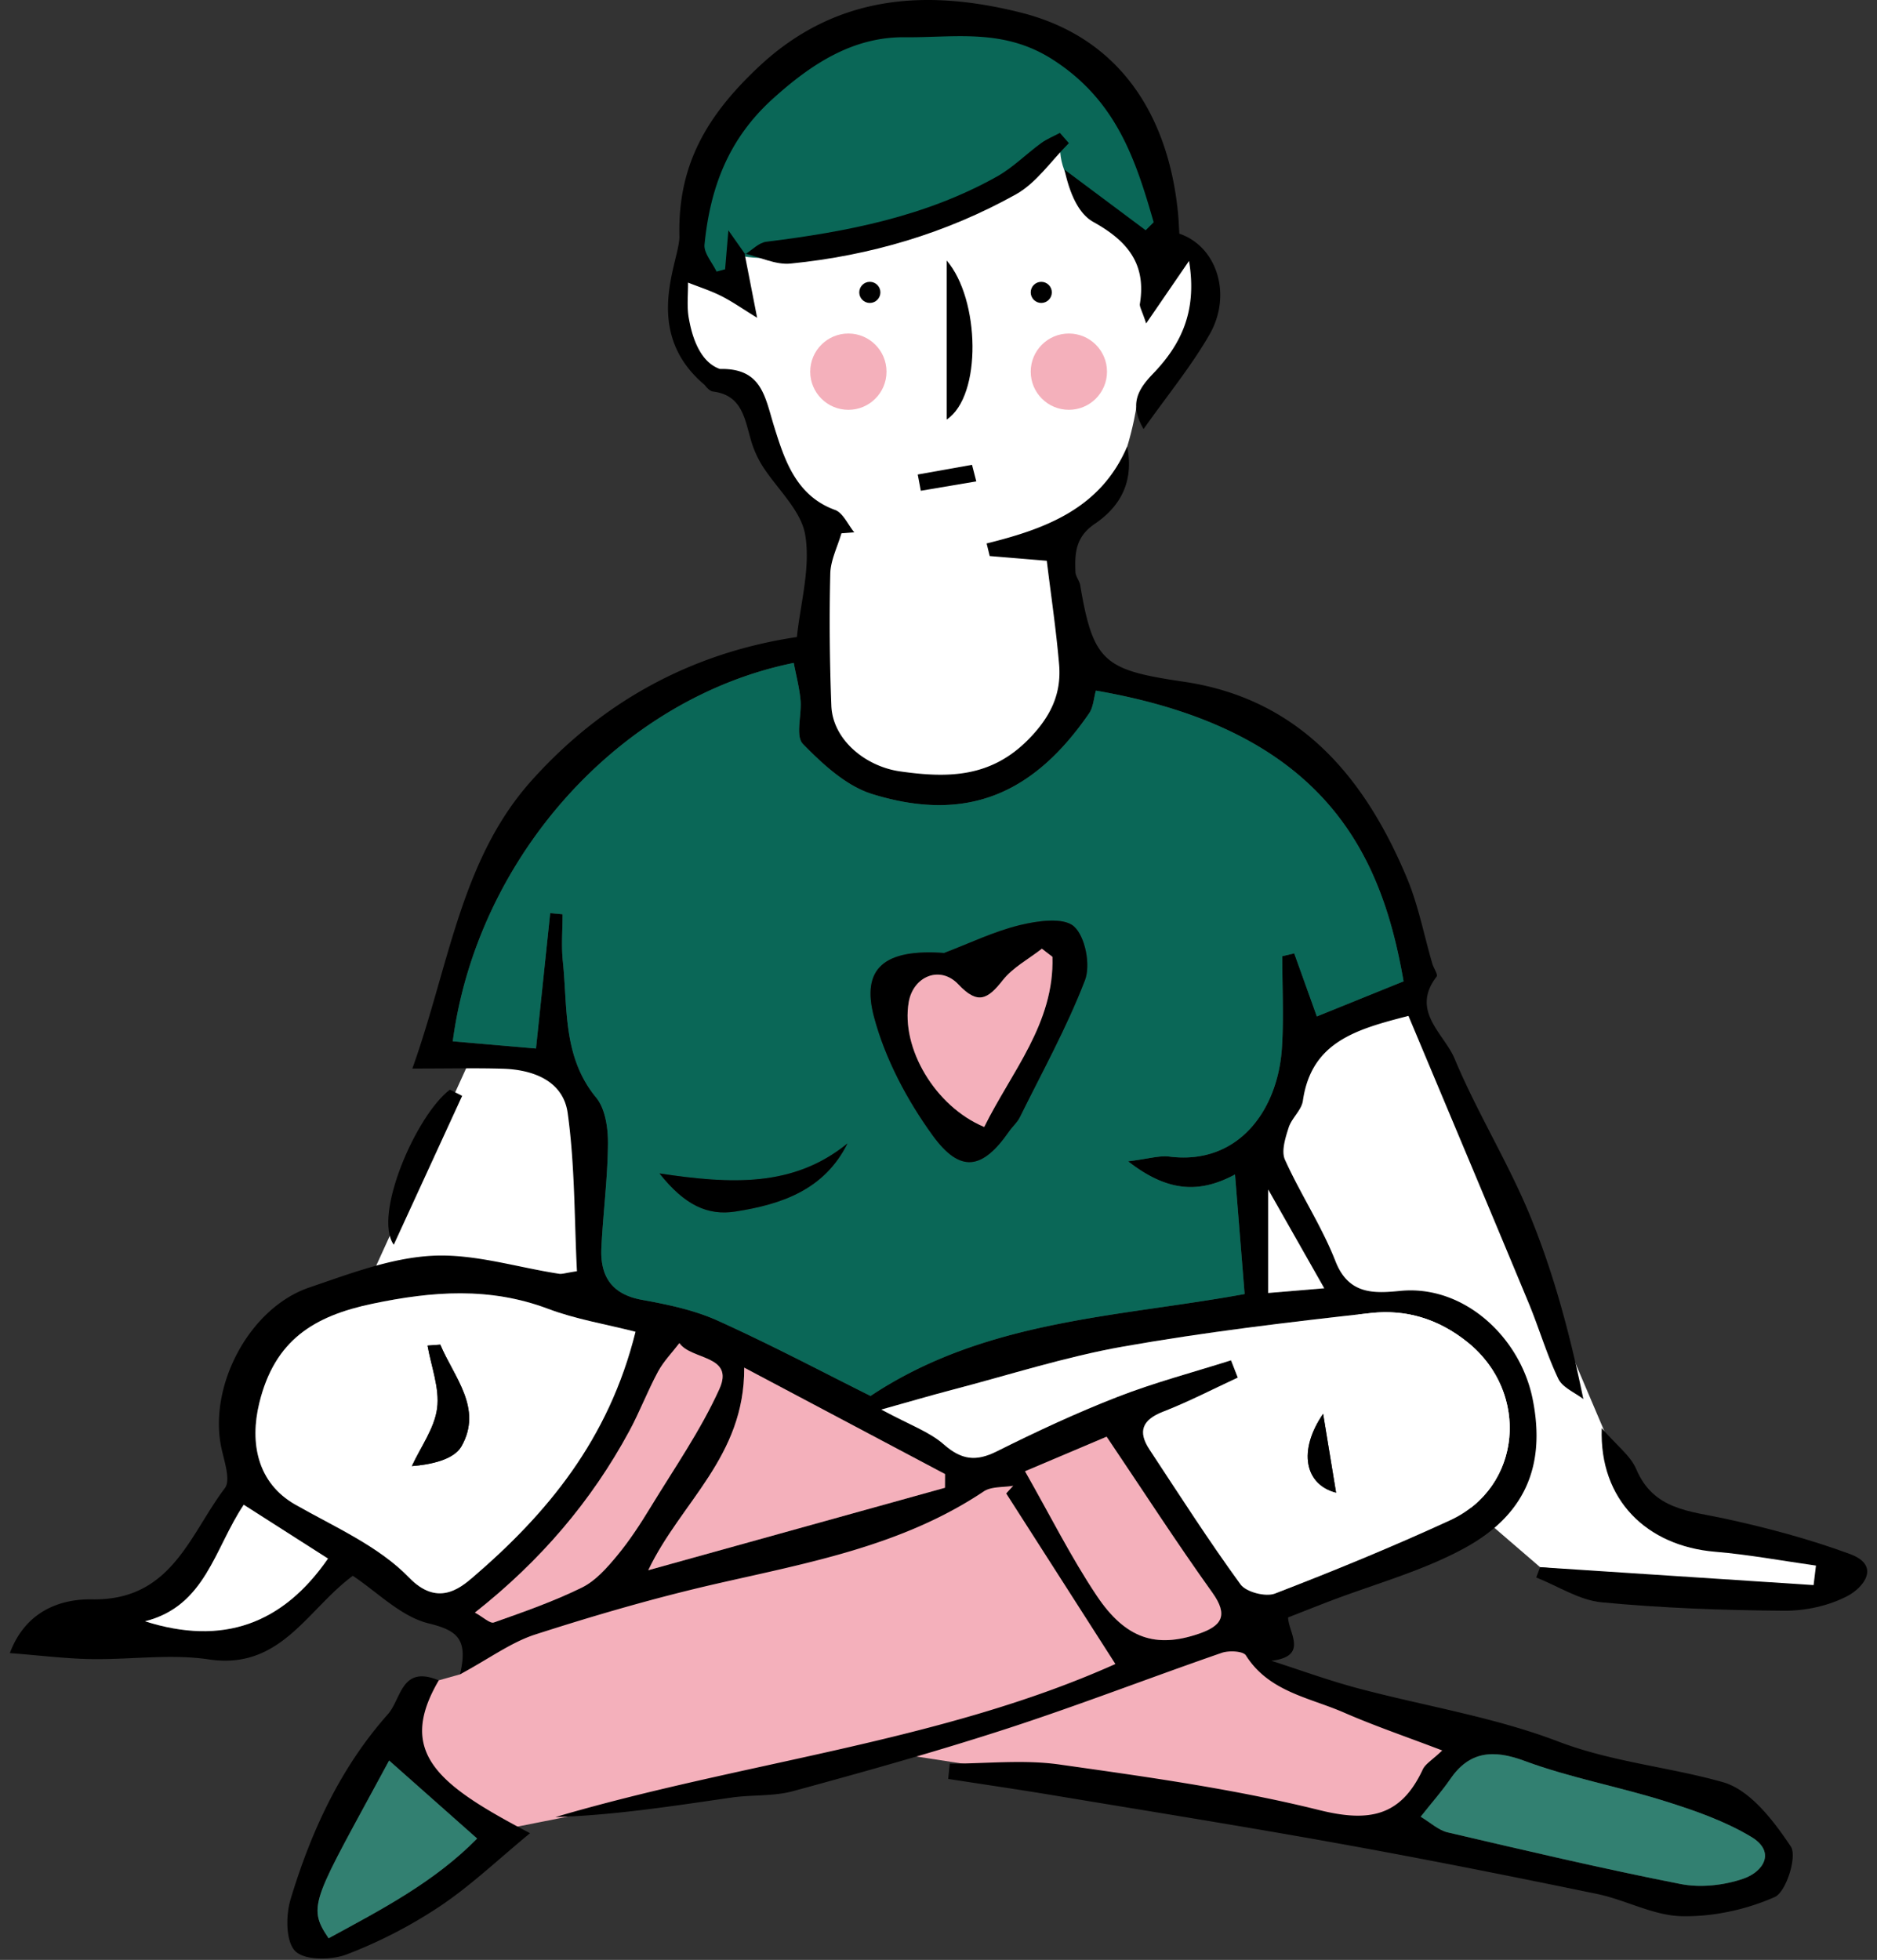
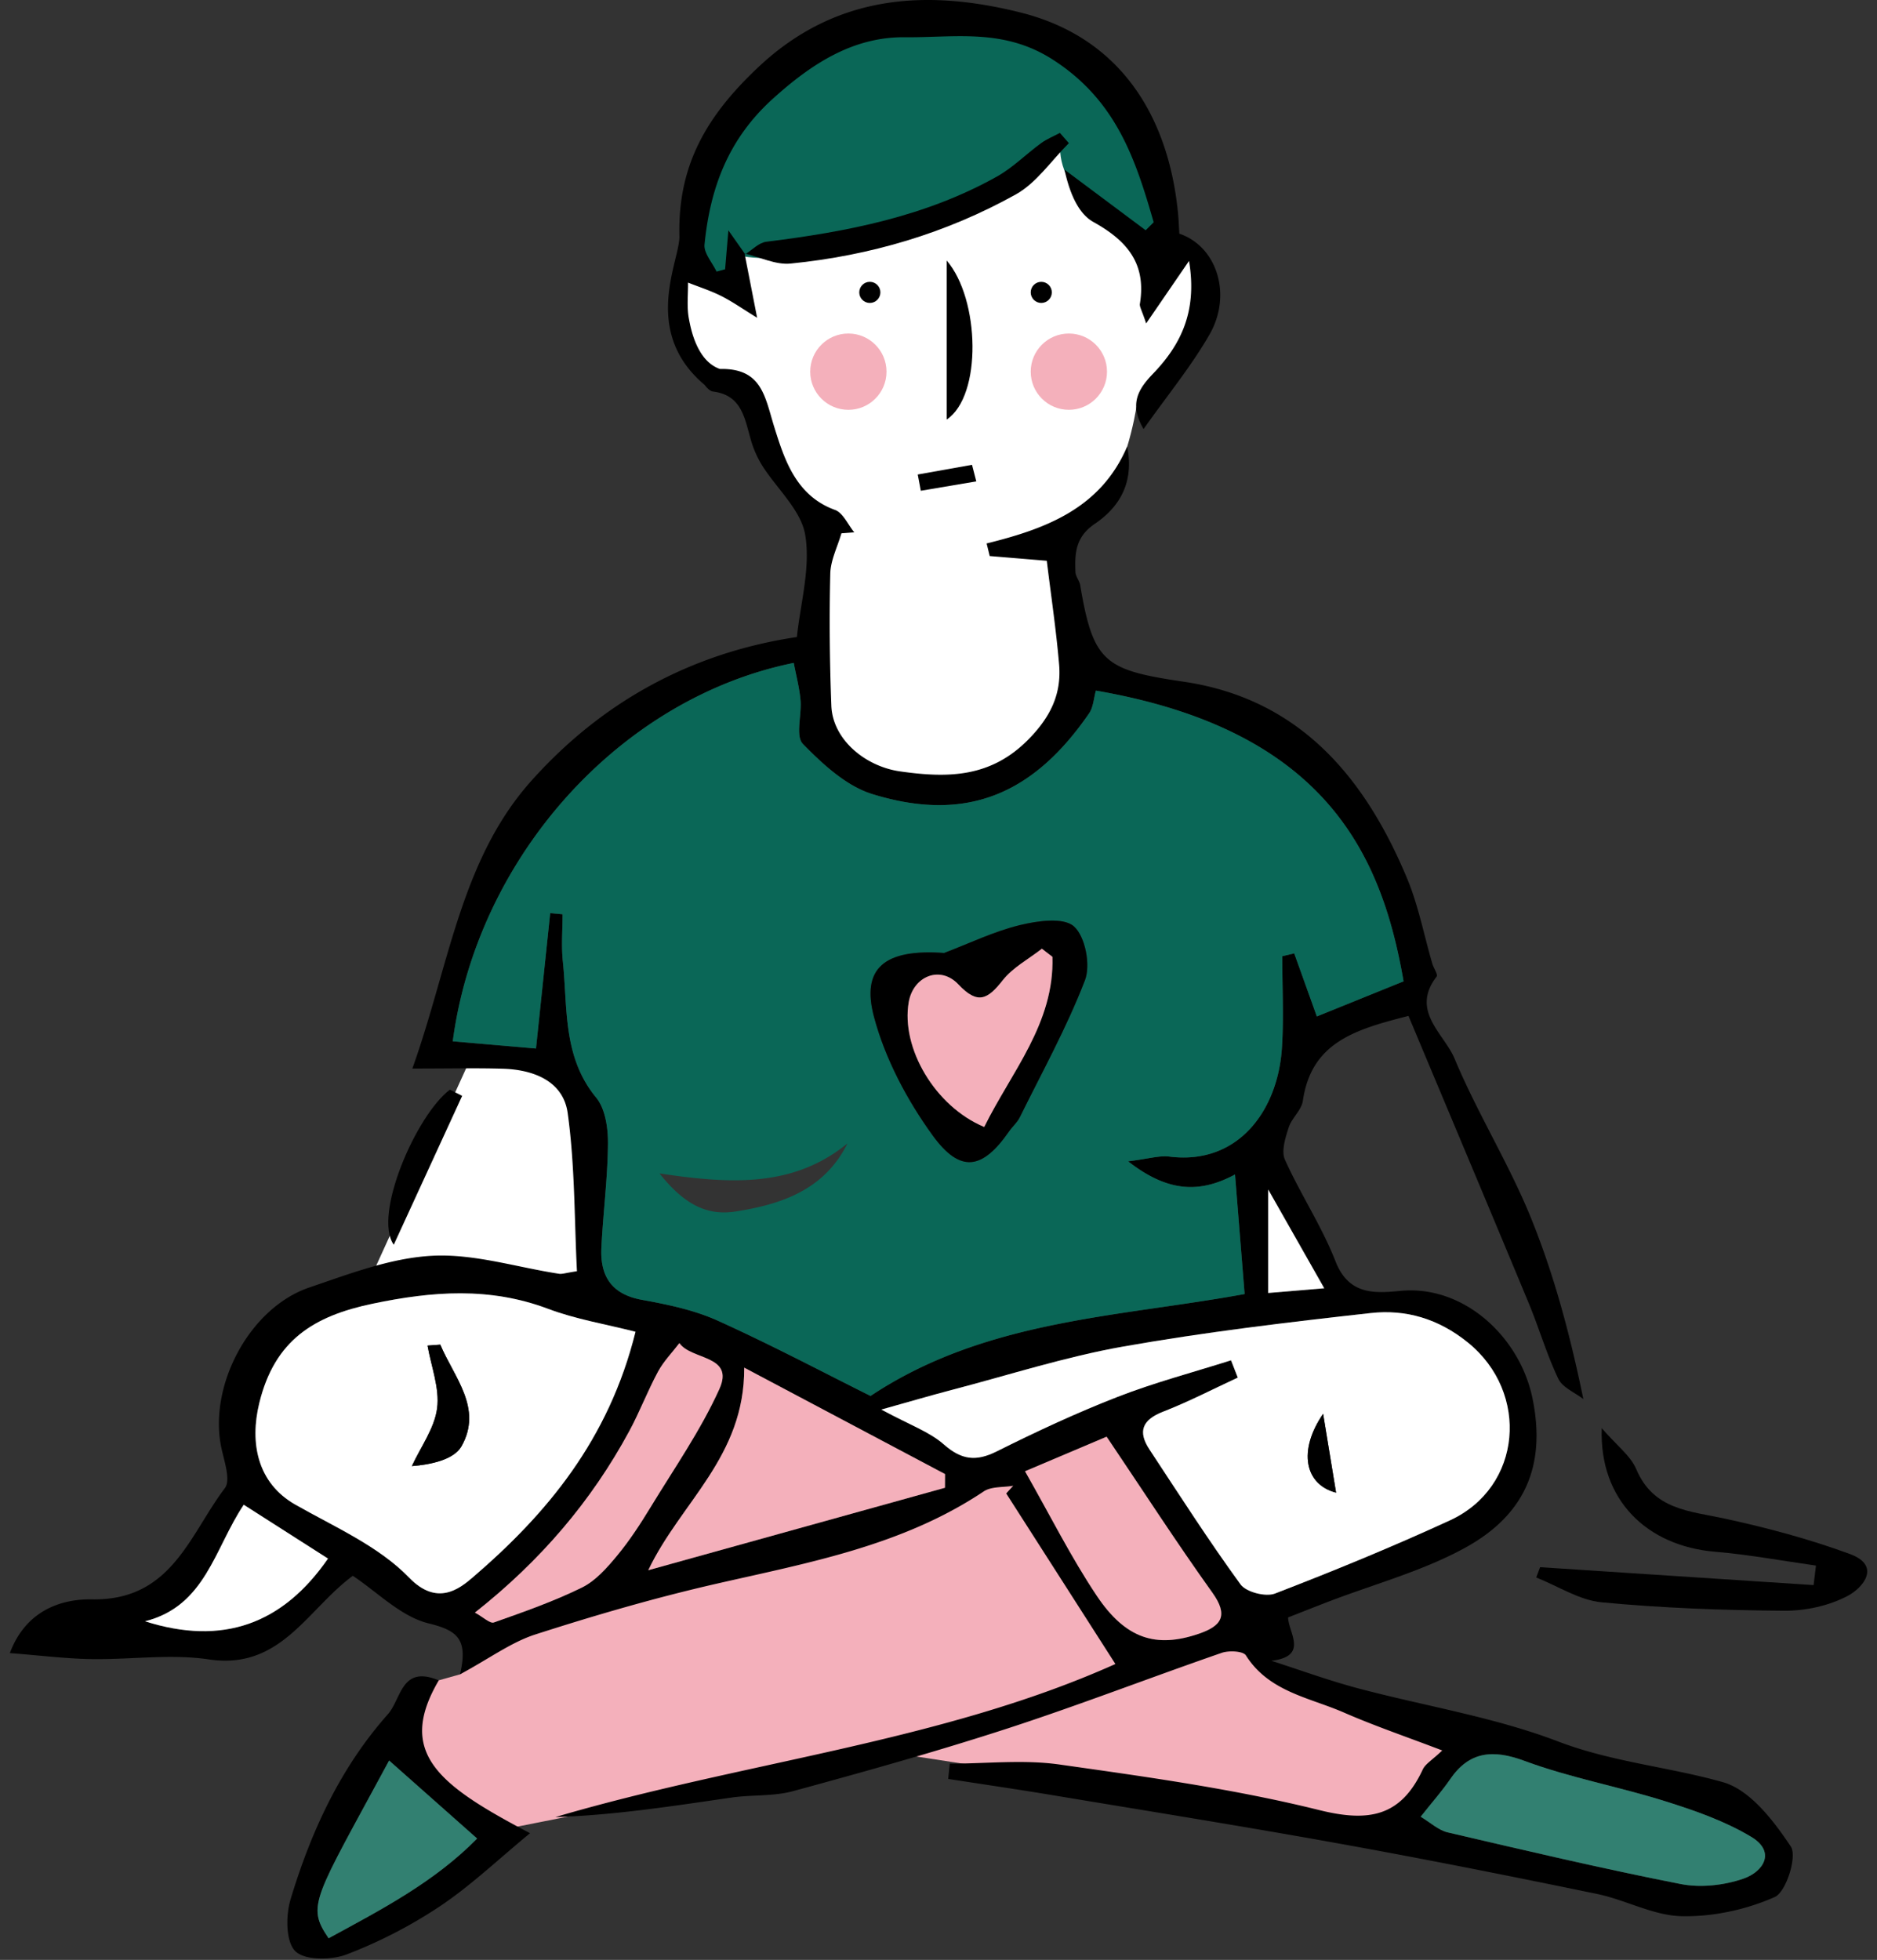
<svg xmlns="http://www.w3.org/2000/svg" version="1.0" id="Layer_1" x="0" y="0" width="182" height="190" xml:space="preserve">
  <rect width="100%" height="100%" fill="#333333" stroke="none" />
  <style>.st0{fill:#f4b0bb}.st1{fill:#fff}.st2{fill:#328071}.st3{fill:#0a6757}</style>
  <path id="XMLID_267_" class="st1" d="M45.495 102.915l-9.539 20.928 8.857-.541 12.703 2.455-1.353-19.053-3.428-3.789z" />
-   <path id="XMLID_266_" class="st1" d="M136.988 97.052l9.398 20.115 10.087 23.713s2.165 5.695 6.495 7.139 14.433 2.707 14.433 2.707l-.45 3.736-27.618-2.535-6.706-5.775-20.252-34.757 4.06-10.013 10.553-4.33z" />
  <path id="XMLID_264_" class="st1" d="M111.009 29.396l4.33-5.142s3.157 1.353 1.443 5.142c-1.714 3.789-6.601 10.11-6.601 10.11s-1.067 7.3-4.495 10.547-1.623 8.208-1.623 8.208l.901 8.479s-5.017 10.299-13.139 10.104c-8.122-.195-13.111-7.578-13.111-7.578l.902-18.717s-5.322-5.008-6.135-8.887c-.812-3.878-1.824-4.856-3.969-5.051s-5.633-8.472-3.338-11.36c2.295-2.887 15.064-8.486 15.335-8.396.271.09 22.129-5.954 22.129-5.954l8.181 12.539-.81 5.956z" />
  <path id="XMLID_263_" class="st3" d="M66.176 25.253l3.248-12.368 7.758-7.936 10.207-2.615s8.285.36 8.646 0c.361-.362 7.605 2.796 7.605 2.796l5.565 4.691 3.157 7.667v8.082l-3.338-3.481s-5.856-2.571-6.221-7.33c0 0-11.099 6.337-19.308 8.773-8.209 2.435-12.088 1.172-12.088 1.172l.18 2.616-5.411-2.067z" />
  <path id="XMLID_262_" class="st0" d="M87.389 170.056l21.514 3.311 26.642 3.879 6.225-8.299-18.041-6.438-3.338-4.377z" />
  <path id="XMLID_261_" class="st0" d="M41.23 163.264l3.366-.944 5.342-4.188 39.15-11.646 8.389-4.356 1.91 2.011 9.516 17.32-8.448 3.789-24.717 6.765-26.432 5.232c.001-.001-15.219-5.121-8.076-13.983z" />
  <path id="XMLID_219_" d="M72.194 24.57l1.22 6.237c-1.391-.854-2.389-1.56-3.468-2.105-1.034-.522-2.151-.877-3.232-1.306.011 1.166-.13 2.36.082 3.488.162.863.733 4.105 3.012 4.886 4.106-.092 4.358 2.724 5.277 5.655.973 3.106 2.085 6.634 5.879 8.009.782.284 1.254 1.427 1.868 2.173l-1.246.095c-.378 1.306-1.048 2.604-1.079 3.918-.102 4.26-.06 8.529.103 12.788.124 3.289 3.288 5.894 6.666 6.373 4.656.662 8.812.616 12.481-3.138 2.12-2.168 3.179-4.379 2.938-7.227-.287-3.379-.792-6.739-1.195-10.053l-5.534-.459-.299-1.221c5.728-1.413 11.062-3.389 13.629-9.401.703 3.552-.79 5.906-3.147 7.505-1.875 1.271-1.946 2.865-1.868 4.684.019.425.387.826.46 1.261 1.262 7.505 2.372 8.224 10.033 9.355 11.193 1.652 17.549 9.22 21.655 19.051 1.104 2.641 1.645 5.517 2.453 8.282.127.436.567 1.06.417 1.254-2.573 3.333.73 5.529 1.744 7.957 2.203 5.277 5.28 10.191 7.426 15.488 2.224 5.488 3.768 11.253 5.058 17.512-.833-.645-2.023-1.121-2.428-1.971-1.13-2.369-1.868-4.921-2.878-7.352-3.841-9.244-7.729-18.469-11.65-27.825-5.069 1.302-9.418 2.511-10.24 8.229-.131.912-1.087 1.679-1.381 2.602-.316.993-.73 2.284-.358 3.11 1.504 3.343 3.572 6.447 4.901 9.848 1.283 3.281 3.79 3.113 6.296 2.87 6.158-.597 11.59 4.479 12.808 10.422 1.405 6.858-1.026 11.467-6.562 14.497-4.129 2.261-8.811 3.512-13.245 5.216-1.267.487-2.528.988-3.893 1.522.037 1.479 2.027 3.77-1.622 4.201 2.771.891 5.513 1.897 8.322 2.647 6.494 1.734 13.233 2.79 19.472 5.171 5.277 2.016 10.752 2.463 16.008 3.957 2.62.746 4.909 3.739 6.567 6.234.634.954-.45 4.4-1.558 4.893-2.765 1.227-6.004 1.927-9.03 1.859-2.751-.061-5.438-1.588-8.216-2.16-8.322-1.717-16.659-3.379-25.022-4.885-9.28-1.674-18.595-3.164-27.897-4.71-3.322-.552-6.654-1.036-9.982-1.552l.155-1.48c3.542 0 7.142-.41 10.613.08 8.456 1.197 16.962 2.373 25.232 4.426 4.828 1.197 7.903.6 10.015-3.938.257-.549.913-.913 1.891-1.848-3.501-1.337-6.571-2.381-9.533-3.674-3.361-1.466-7.273-2.01-9.504-5.541-.269-.424-1.644-.49-2.342-.249-6.946 2.403-13.807 5.065-20.793 7.339-6.855 2.229-13.808 4.172-20.764 6.067-1.911.521-4.003.34-5.99.627-5.647.814-11.285 1.704-17.074 1.891 18.244-5.37 37.422-7.267 54.308-14.841L97.567 144.78l.679-.746c-.964.168-2.119.051-2.863.549-7.917 5.291-17.048 6.918-26.075 8.986-5.859 1.344-11.653 3.033-17.379 4.873-2.346.753-4.432 2.311-7.328 3.877.832-3.497-.338-4.274-3.058-4.947-2.681-.664-4.94-3.024-7.335-4.607-4.434 3.268-6.987 9.139-13.945 8.104-3.742-.558-7.646.035-11.473-.033-2.438-.044-4.87-.35-7.838-.58 1.587-4.229 5.103-5.259 7.988-5.21 7.698.13 9.438-6.263 12.861-10.778.587-.775-.056-2.598-.333-3.893-1.285-5.994 2.695-13.579 8.521-15.561 3.895-1.324 7.908-2.868 11.934-3.076 4.049-.211 8.176 1.115 12.272 1.744.321.05.671-.086 1.748-.245-.258-5.085-.191-10.267-.9-15.341-.431-3.086-3.298-4.201-6.288-4.291-2.577-.076-5.158-.016-8.772-.016 3.562-9.949 4.677-20.204 11.511-27.864 6.738-7.553 15.369-12.417 25.776-13.97.333-3.228 1.334-6.68.81-9.882-.396-2.42-2.77-4.502-4.197-6.776a9.86 9.86 0 01-1.079-2.463c-.6-2.066-.867-4.331-3.67-4.677-.292-.036-.604-.365-.803-.634-6.21-5.22-2.396-12.067-2.454-14.42-.169-6.912 2.657-11.682 7.632-16.375 7.668-7.232 16.611-7.534 25.48-5.306 9.399 2.361 14.275 9.714 15.235 19.43.066.677.088 1.358.128 2.001 3.636 1.229 5.162 5.909 2.912 9.803-1.791 3.101-4.096 5.906-6.38 9.137-1.413-2.411-.543-3.848.913-5.36 2.683-2.789 4.319-6.022 3.493-10.936l-4.155 6.057c-.426-1.291-.653-1.617-.608-1.897.634-3.887-1.207-6.104-4.518-7.942-1.556-.863-2.362-3.075-2.79-5.067l7.869 5.874.776-.772c-1.763-6.132-3.639-11.839-9.808-15.787-4.777-3.057-9.525-2.104-14.298-2.153-5.028-.051-9.051 2.552-12.841 5.981-4.326 3.917-6.066 8.672-6.605 14.12-.082.826.755 1.743 1.166 2.618l.83-.222.317-3.776a2535.71 2535.71 0 011.633 2.317l-.064-.078zm12.217 110.758c11.164-7.423 24.057-7.637 36.271-9.88-.312-3.897-.614-7.666-.93-11.59-3.464 1.862-6.552 1.699-10.367-1.275 1.959-.239 3.019-.582 4.02-.457 6.608.828 10.487-4.417 10.892-10.508.195-2.961.033-5.945.033-8.92l1.163-.272 2.193 6.112 8.409-3.404c-2.099-12.146-7.455-24.323-29.833-28.184-.208.73-.242 1.6-.66 2.206-5.312 7.71-11.746 10.687-21.014 7.827-2.53-.781-4.812-2.895-6.734-4.86-.745-.761-.103-2.812-.235-4.263-.109-1.207-.428-2.396-.654-3.596C60.14 67.673 46.28 83.054 43.9 100.948l8.071.699 1.378-13.126 1.199.11c0 1.516-.132 3.047.025 4.547.474 4.536-.03 9.268 3.229 13.224.896 1.087 1.161 2.966 1.148 4.477-.029 3.364-.476 6.723-.639 10.089-.132 2.738.979 4.508 3.934 5.043 2.5.452 5.069.987 7.364 2.025 5.263 2.38 10.376 5.089 14.802 7.292zm34.953-3.455c.218.56.437 1.118.654 1.678-2.404 1.111-4.764 2.341-7.229 3.298-2.019.785-2.497 1.904-1.331 3.674 2.896 4.393 5.734 8.828 8.83 13.078.545.746 2.437 1.23 3.339.883 5.718-2.204 11.398-4.533 16.965-7.096 7.002-3.221 7.749-12.375 1.741-17.238-2.86-2.314-6.017-3.235-9.429-2.857-8.024.891-16.058 1.844-24.004 3.248-5.603.991-11.068 2.757-16.59 4.197-2.001.523-3.986 1.109-6.853 1.91 2.754 1.492 4.655 2.147 6.054 3.376 1.712 1.505 3.12 1.686 5.136.679 3.83-1.914 7.727-3.732 11.714-5.283 3.586-1.397 7.329-2.382 11.003-3.547zm-57.743-2.767c-2.909-.745-5.791-1.215-8.47-2.223-5.673-2.137-11.245-1.709-17.04-.494-5.654 1.186-9.478 3.499-10.973 9.635-.941 3.865-.181 7.742 3.484 9.831 3.816 2.174 8.085 4.023 11.048 7.087 2.698 2.789 4.86 1.097 6.155-.014 7.206-6.179 13.196-13.343 15.796-23.822zm30.007 15.123l.007-1.328c-6.307-3.342-12.613-6.684-19.475-10.318.047 8.659-6.155 13.026-9.304 19.641l28.772-7.995zm46.124 31.891c.952.566 1.724 1.306 2.618 1.515 7.516 1.752 15.031 3.524 22.603 5.01 1.932.378 4.19.126 6.064-.519 1.959-.676 3.188-2.609.756-4.064-2.545-1.523-5.449-2.539-8.303-3.436-4.521-1.423-9.235-2.278-13.667-3.919-3.058-1.132-5.361-.938-7.22 1.786-.747 1.095-1.635 2.092-2.851 3.627zm-38.364-33.492c2.438 4.277 4.456 8.33 6.952 12.062 2.813 4.209 5.771 5.096 9.878 3.699 2.22-.755 2.937-1.76 1.333-4-3.465-4.84-6.698-9.845-10.249-15.113l-7.914 3.352zm-53.34 13.701c.813.443 1.466 1.091 1.843.957 2.887-1.021 5.797-2.039 8.538-3.387 1.323-.652 2.425-1.906 3.397-3.078 1.214-1.463 2.264-3.078 3.255-4.705 2.299-3.777 4.856-7.449 6.67-11.453 1.501-3.316-2.729-2.799-3.874-4.461-.701.92-1.533 1.768-2.076 2.773-1.011 1.871-1.769 3.879-2.779 5.75-3.683 6.817-8.63 12.6-14.974 17.604zm-31.989.843c7.532 2.399 13.352.278 17.746-6.079l-8.171-5.219c-2.843 4.24-3.698 9.822-9.575 11.298zm108.911-41.855v10.028l5.433-.456c-1.921-3.382-3.565-6.282-5.433-9.572z" />
  <path id="XMLID_201_" d="M42.545 162.901c-4.11 7.001-.087 10.133 8.85 14.815-3.104 2.555-5.738 5.077-8.723 7.073a45.834 45.834 0 01-9.074 4.684c-1.481.566-4.079.58-4.972-.329-.931-.95-.921-3.466-.447-5.033 1.979-6.552 4.81-12.722 9.429-17.925 1.325-1.491 1.286-4.812 4.937-3.285zm-4.815 7.77c-7.291 13.508-8.049 14.033-5.866 17.23 5.082-2.766 10.237-5.43 14.4-9.668l-8.534-7.562z" />
  <path id="XMLID_199_" d="M149.333 151.927c8.84.578 17.679 1.158 26.519 1.737.078-.63.154-1.262.231-1.892-3.257-.458-6.502-1.066-9.775-1.34-6.626-.555-11.246-5.025-10.998-11.979 1.446 1.672 2.792 2.662 3.352 3.982 1.667 3.934 5.157 4.042 8.563 4.78 4.107.89 8.207 1.983 12.146 3.434 3.07 1.131 1.272 3.264-.176 4.04-1.818.975-4.113 1.475-6.198 1.459-5.904-.042-11.824-.257-17.699-.816-2.17-.209-4.229-1.57-6.34-2.406l.375-.999z" />
  <path id="XMLID_198_" d="M72.255 24.648c.68-.418 1.324-1.123 2.044-1.211 7.788-.962 15.432-2.436 22.37-6.324 1.542-.864 2.828-2.175 4.27-3.229.557-.407 1.218-.67 1.832-.999l.869.992c-1.699 1.687-3.132 3.852-5.146 4.973-6.768 3.767-14.134 5.936-21.845 6.702-1.438.143-2.968-.63-4.455-.981l.061.077z" />
  <path id="XMLID_197_" d="M44.813 106.235l-6.633 14.434c-2.03-2.861 2.163-12.557 5.442-15.033l1.191.599z" />
  <path id="XMLID_196_" d="M91.792 25.253c3.23 3.748 3.448 13.122 0 15.421V25.253z" />
  <path id="XMLID_194_" d="M94.664 46.667l-5.379.909c-.1-.525-.198-1.051-.297-1.576l5.262-.939.414 1.606z" />
  <path id="XMLID_189_" class="st3" d="M84.411 135.328c-4.426-2.203-9.539-4.912-14.801-7.292-2.295-1.038-4.864-1.573-7.364-2.025-2.954-.535-4.065-2.305-3.934-5.043.163-3.366.609-6.725.639-10.089.013-1.511-.252-3.39-1.148-4.477-3.259-3.956-2.755-8.688-3.229-13.224-.157-1.5-.025-3.031-.025-4.547l-1.199-.11-1.378 13.126-8.071-.699c2.38-17.894 16.239-33.275 33.064-36.684.227 1.2.545 2.389.654 3.596.133 1.45-.51 3.501.235 4.263 1.923 1.965 4.204 4.079 6.734 4.86 9.268 2.86 15.701-.117 21.014-7.827.418-.606.452-1.476.66-2.206 22.378 3.861 27.734 16.038 29.833 28.184a74080.26 74080.26 0 01-8.409 3.404l-2.193-6.112-1.163.272c0 2.975.162 5.959-.033 8.92-.404 6.091-4.283 11.336-10.892 10.508-1.001-.125-2.061.218-4.02.457 3.815 2.975 6.903 3.138 10.367 1.275l.93 11.59c-12.214 2.243-25.107 2.457-36.271 9.88zm7.135-42.944c-5.826-.417-8.055 1.494-6.797 6.208 1.084 4.059 3.198 8.047 5.68 11.471 2.698 3.724 4.85 3.311 7.415-.387.327-.471.79-.865 1.039-1.369 2.174-4.398 4.562-8.719 6.318-13.28.567-1.471.028-4.248-1.072-5.223-1.019-.902-3.547-.534-5.261-.116-2.511.615-4.888 1.771-7.322 2.696zm-9.369 18.461c-5.228 4.264-11.267 3.959-18.229 2.91 2.436 3.067 4.653 4.117 7.383 3.69 4.475-.698 8.606-2.106 10.846-6.6z" />
  <path id="XMLID_186_" class="st1" d="M119.364 131.873c-3.674 1.165-7.417 2.15-11.002 3.546-3.987 1.551-7.884 3.369-11.714 5.283-2.016 1.007-3.424.826-5.136-.679-1.398-1.229-3.3-1.884-6.054-3.376 2.866-.801 4.852-1.387 6.853-1.91 5.521-1.44 10.987-3.206 16.59-4.197 7.946-1.404 15.979-2.357 24.004-3.248 3.412-.378 6.568.543 9.429 2.857 6.008 4.863 5.261 14.018-1.741 17.238-5.566 2.562-11.247 4.892-16.965 7.096-.902.348-2.794-.137-3.339-.883-3.096-4.25-5.935-8.686-8.83-13.078-1.166-1.77-.688-2.889 1.331-3.674 2.465-.957 4.824-2.187 7.229-3.298l-.655-1.677zm8.93 5.185c-2.452 3.578-1.788 6.858 1.257 7.645l-1.257-7.645z" />
  <path id="XMLID_183_" class="st1" d="M61.621 129.106c-2.601 10.479-8.59 17.643-15.795 23.822-1.295 1.11-3.457 2.803-6.155.014-2.963-3.063-7.231-4.913-11.048-7.087-3.665-2.089-4.426-5.966-3.484-9.831 1.495-6.136 5.318-8.449 10.973-9.635 5.795-1.215 11.367-1.643 17.04.494 2.678 1.009 5.56 1.478 8.469 2.223zm-18.929 1.248l-1.235.091c.354 2.031 1.181 4.123.928 6.076-.253 1.941-1.59 3.744-2.451 5.608 1.844-.146 4.077-.616 4.818-1.929 2.079-3.683-.727-6.685-2.06-9.846z" />
  <path id="XMLID_182_" class="st0" d="M91.628 144.229l-28.771 7.994c3.148-6.614 9.351-10.981 9.304-19.641L91.636 142.9l-.008 1.329z" />
  <path id="XMLID_181_" class="st2" d="M137.752 176.12c1.216-1.535 2.104-2.532 2.852-3.627 1.858-2.724 4.162-2.918 7.22-1.786 4.432 1.641 9.146 2.496 13.667 3.919 2.854.896 5.758 1.912 8.303 3.436 2.432 1.455 1.203 3.389-.756 4.064-1.874.645-4.133.896-6.064.519-7.571-1.485-15.087-3.258-22.603-5.01-.895-.209-1.667-.948-2.619-1.515z" />
  <path id="XMLID_180_" class="st0" d="M99.388 142.628c3.396-1.438 6.021-2.549 7.914-3.352 3.551 5.269 6.784 10.273 10.249 15.113 1.604 2.24.887 3.245-1.333 4-4.106 1.396-7.064.51-9.878-3.699-2.496-3.732-4.515-7.785-6.952-12.062z" />
  <path id="XMLID_179_" class="st0" d="M46.048 156.329c6.344-5.004 11.291-10.787 14.974-17.604 1.011-1.871 1.769-3.879 2.779-5.75.543-1.006 1.375-1.854 2.076-2.773 1.146 1.662 5.375 1.145 3.874 4.461-1.813 4.004-4.371 7.676-6.67 11.453-.991 1.627-2.041 3.242-3.255 4.705-.973 1.172-2.074 2.426-3.397 3.078-2.741 1.348-5.651 2.365-8.538 3.387-.377.134-1.03-.514-1.843-.957z" />
  <path id="XMLID_178_" class="st1" d="M14.059 157.172c5.877-1.476 6.732-7.058 9.575-11.298l8.171 5.219c-4.395 6.357-10.214 8.478-17.746 6.079z" />
  <path id="XMLID_177_" class="st1" d="M122.97 115.317l5.433 9.572-5.433.456v-10.028z" />
  <path id="XMLID_176_" class="st2" d="M37.73 170.671l8.534 7.562c-4.163 4.238-9.318 6.902-14.4 9.668-2.182-3.197-1.425-3.722 5.866-17.23z" />
  <path id="XMLID_173_" d="M91.546 92.384c2.435-.925 4.812-2.082 7.322-2.695 1.714-.418 4.242-.787 5.261.116 1.101.975 1.64 3.752 1.072 5.223-1.757 4.561-4.145 8.881-6.318 13.28-.249.504-.712.898-1.039 1.369-2.565 3.697-4.717 4.11-7.415.387-2.481-3.424-4.596-7.412-5.68-11.471-1.258-4.715.971-6.625 6.797-6.209zm10.502.374c-.341-.262-.682-.524-1.022-.788-1.286 1.005-2.82 1.816-3.801 3.062-1.442 1.832-2.405 2.41-4.294.401-1.769-1.88-4.387-.795-4.819 1.72-.762 4.432 2.532 10.096 7.321 12.1 2.628-5.334 6.814-10.042 6.615-16.495z" />
-   <path id="XMLID_172_" d="M82.177 110.845c-2.24 4.494-6.371 5.902-10.847 6.601-2.729.427-4.947-.623-7.383-3.69 6.963 1.048 13.002 1.352 18.23-2.911z" />
+   <path id="XMLID_172_" d="M82.177 110.845z" />
  <path id="XMLID_171_" d="M128.294 137.058l1.257 7.645c-3.045-.787-3.709-4.067-1.257-7.645z" />
  <path id="XMLID_170_" d="M42.692 130.354c1.333 3.161 4.139 6.163 2.06 9.847-.741 1.312-2.975 1.782-4.818 1.929.861-1.864 2.198-3.667 2.451-5.608.253-1.953-.574-4.045-.928-6.076.412-.032.824-.062 1.235-.092z" />
  <path id="XMLID_169_" class="st0" d="M102.048 92.758c.199 6.453-3.987 11.161-6.615 16.495-4.789-2.004-8.083-7.668-7.321-12.1.433-2.515 3.051-3.601 4.819-1.72 1.889 2.008 2.852 1.43 4.294-.401.98-1.245 2.515-2.057 3.801-3.062l1.022.788z" />
  <circle id="XMLID_163_" class="st0" cx="103.64" cy="36.031" r="3.698" />
  <circle id="XMLID_162_" class="st0" cx="82.26" cy="36.031" r="3.699" />
  <circle id="XMLID_161_" cx="100.965" cy="28.345" r="1.023" />
  <circle id="XMLID_160_" cx="84.341" cy="28.345" r="1.024" />
</svg>